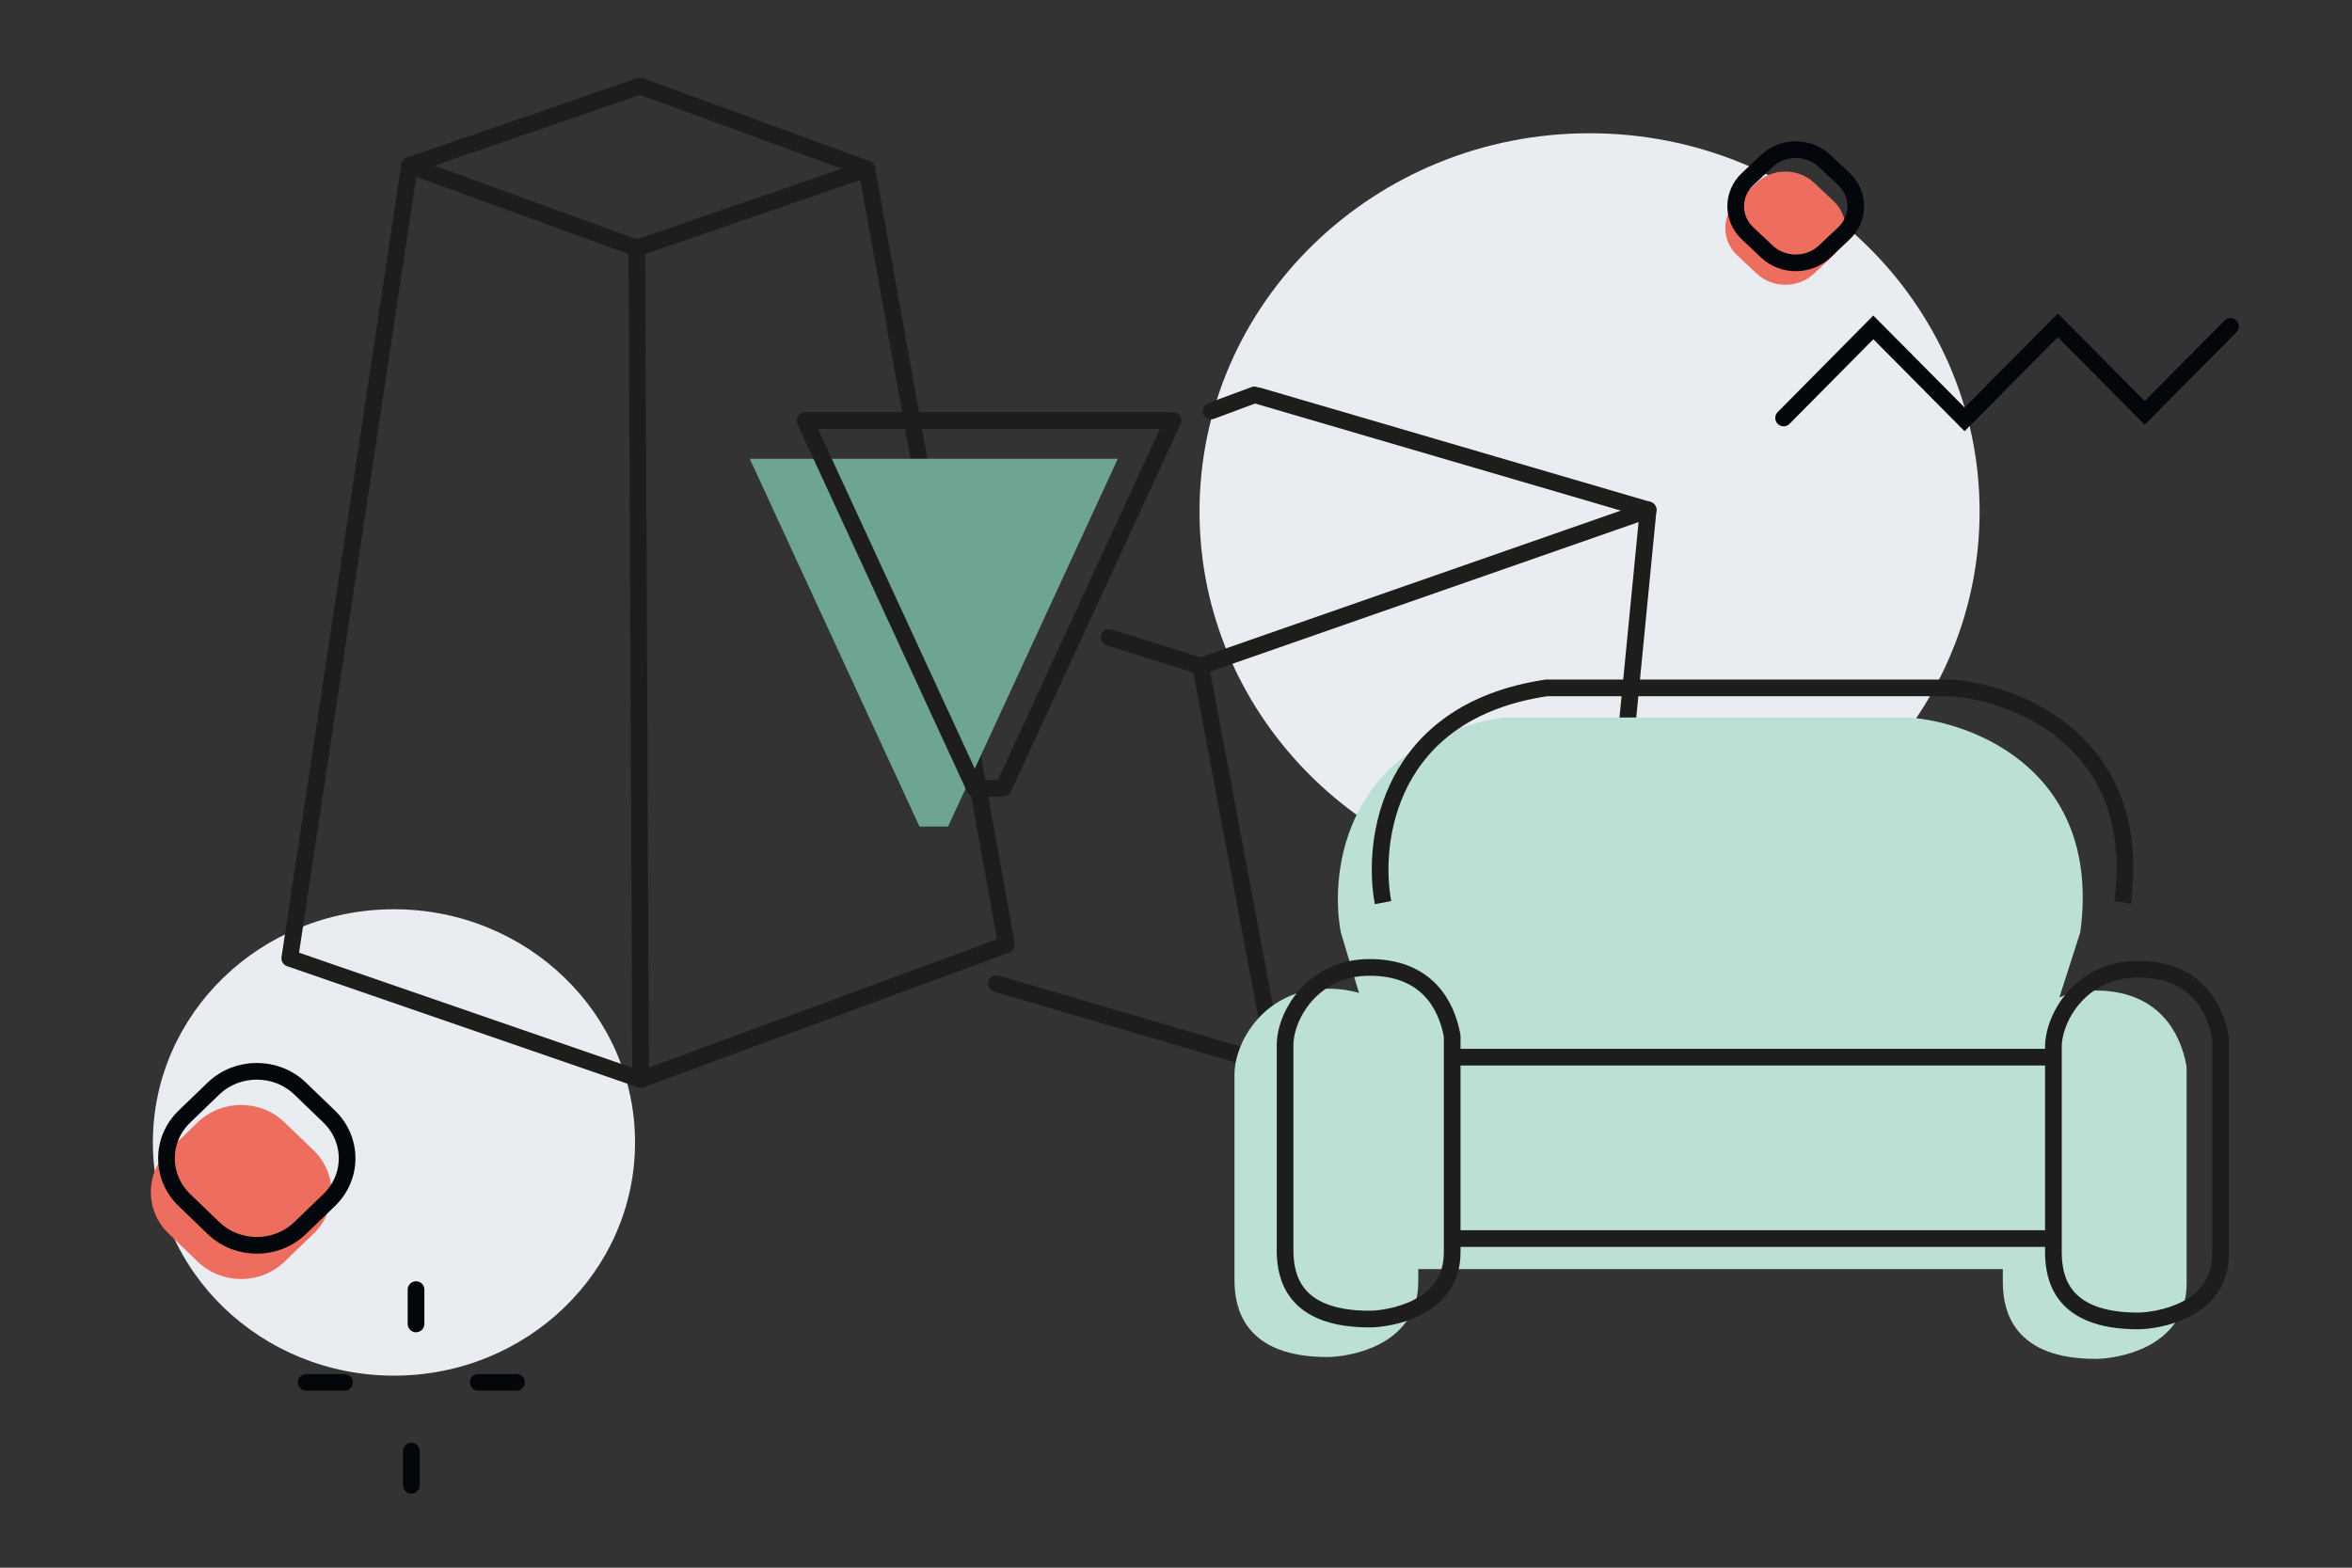
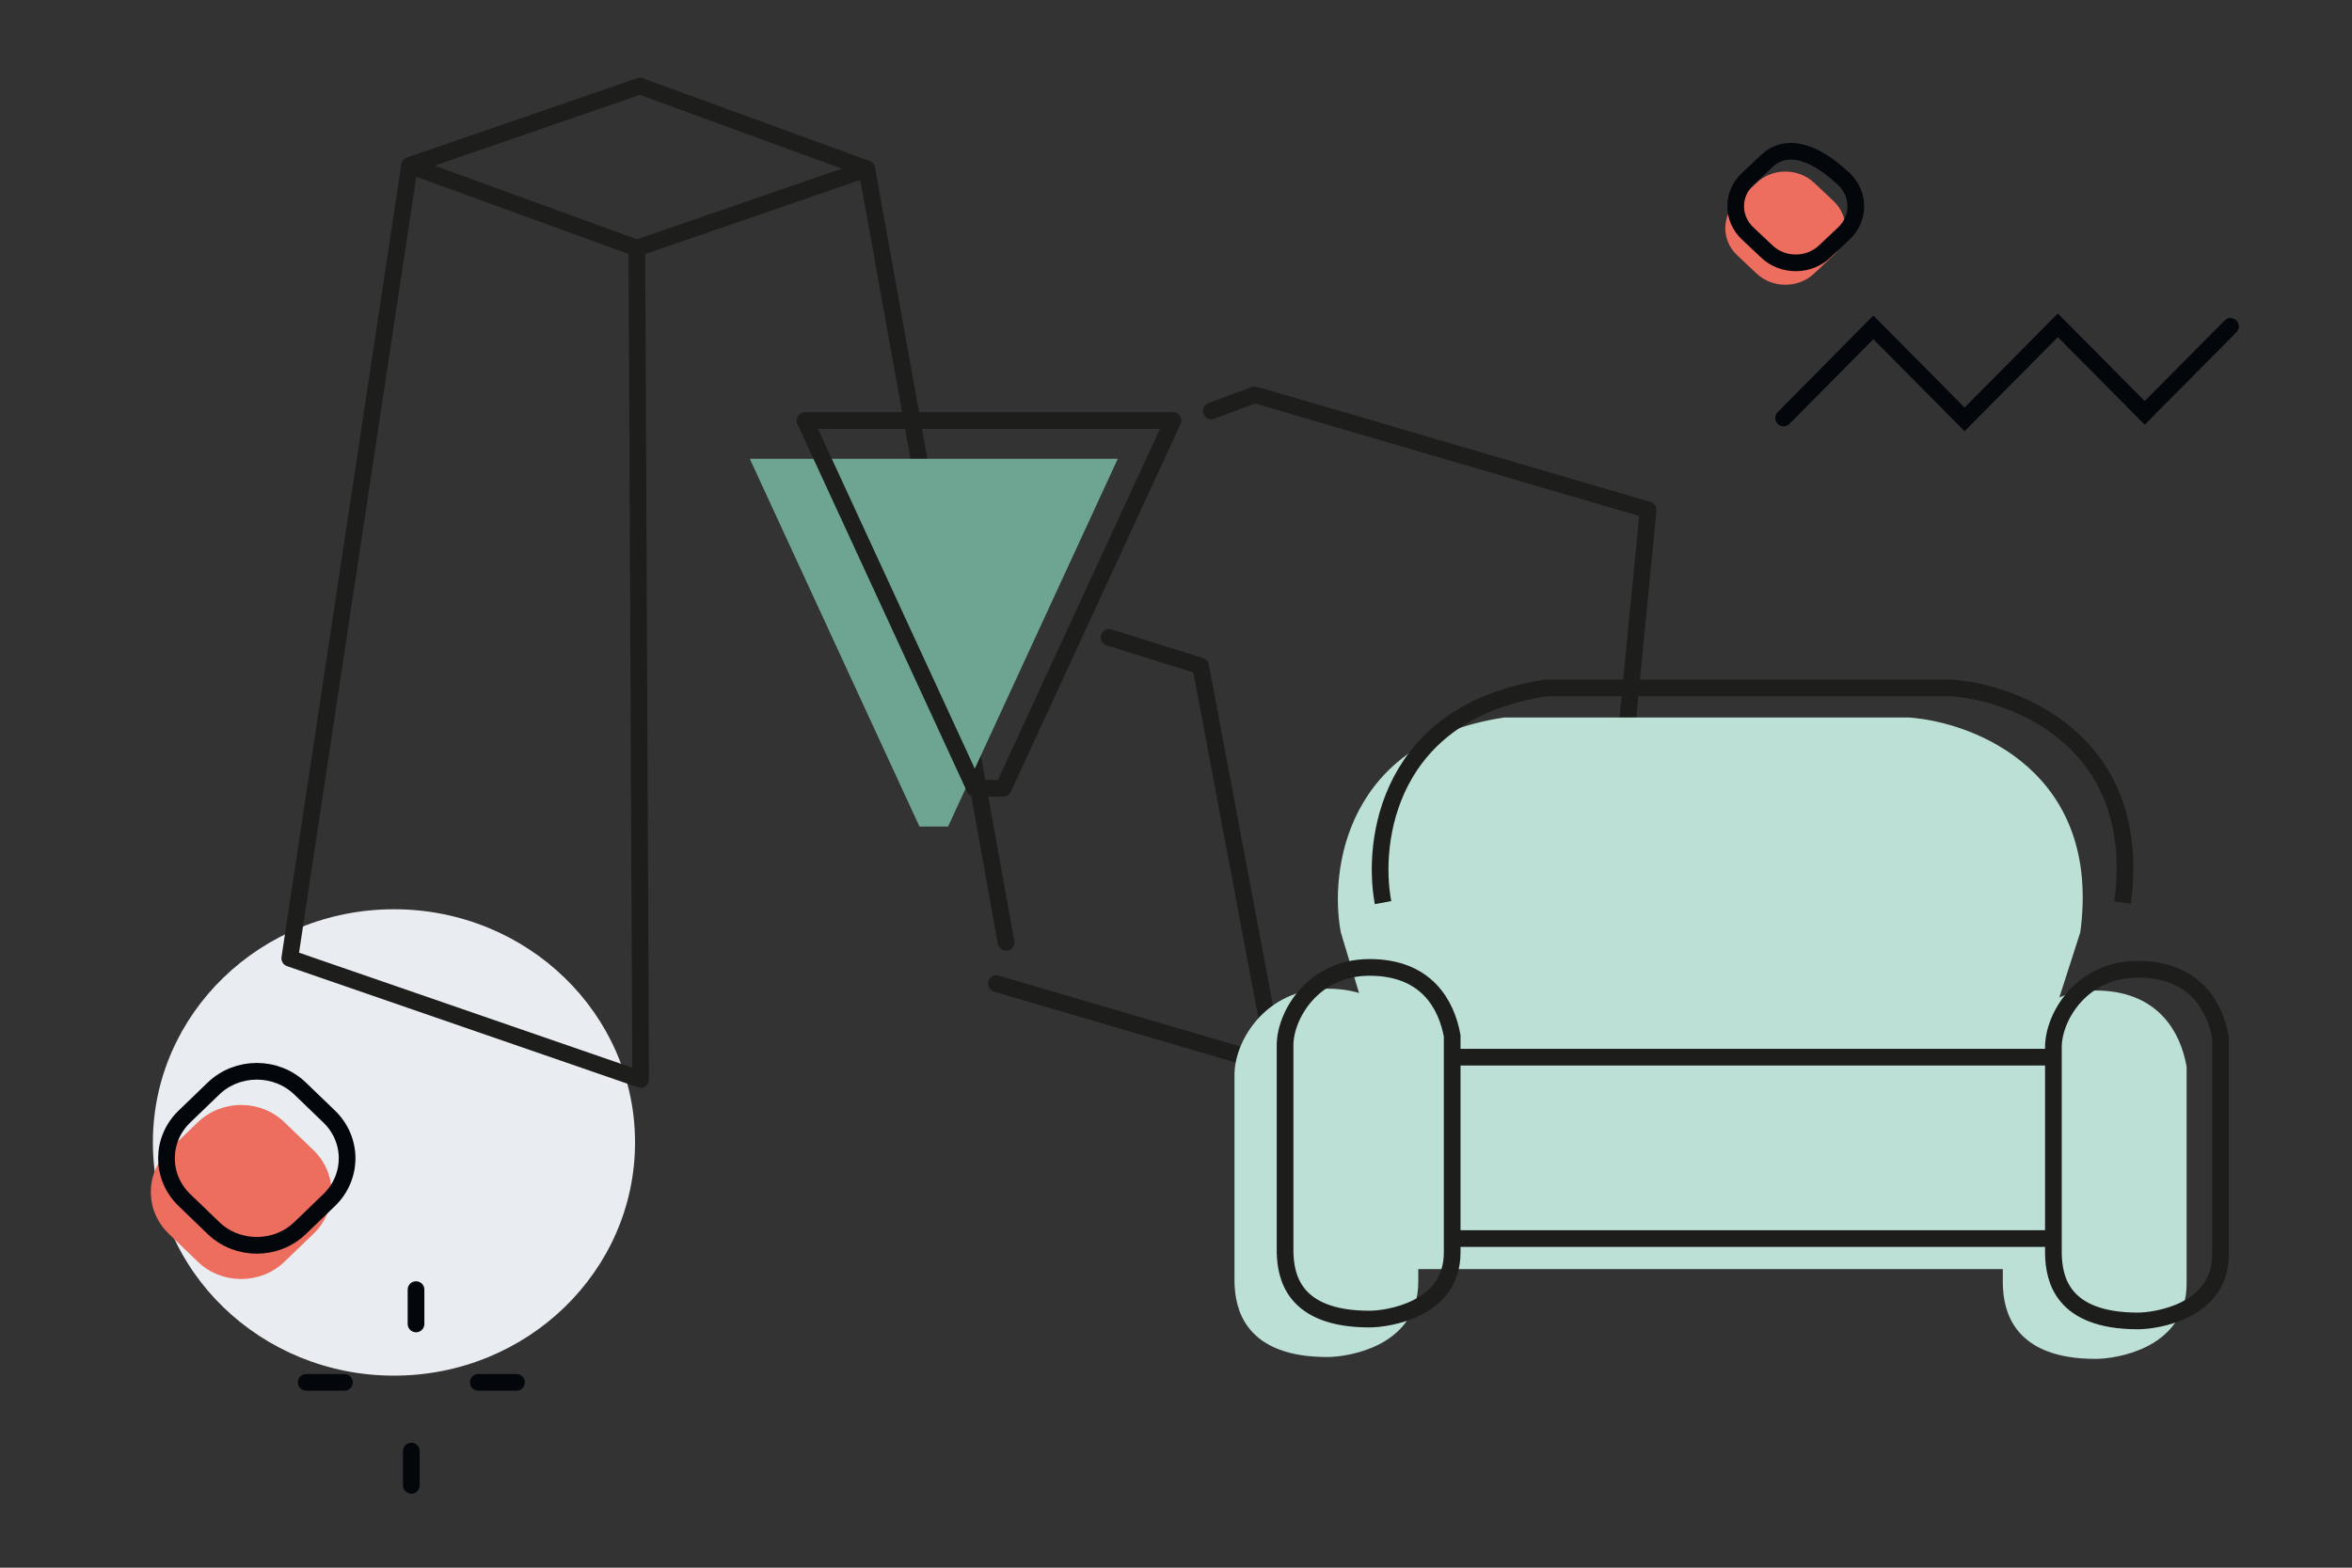
<svg xmlns="http://www.w3.org/2000/svg" width="282" height="188" viewBox="0 0 282 188" fill="none">
  <rect x="0" y="0" width="282" height="188" fill="#333333" stroke="none" />
  <path d="M47.235 164.97C63.199 164.97 76.14 152.45 76.14 137.005C76.14 121.56 63.199 109.04 47.235 109.04C31.271 109.04 18.33 121.56 18.33 137.005C18.33 152.45 31.271 164.97 47.235 164.97Z" fill="#E9EDF1" />
-   <path d="M190.585 106.69C216.413 106.69 237.35 86.384 237.35 61.335C237.35 36.286 216.413 15.98 190.585 15.98C164.757 15.98 143.82 36.286 143.82 61.335C143.82 86.384 164.757 106.69 190.585 106.69Z" fill="#E9EDF1" />
  <path d="M132.971 76.434L143.953 79.876L152.967 127.796L119.453 117.955" stroke="#1D1D1B" stroke-width="2" stroke-linecap="round" stroke-linejoin="round" />
  <path d="M192.397 114.576L152.967 127.796" stroke="#1D1D1B" stroke-width="2" stroke-linecap="round" stroke-linejoin="round" />
-   <path d="M197.609 61.15L143.953 79.876" stroke="#1D1D1B" stroke-width="2" stroke-linecap="round" stroke-linejoin="round" />
  <path d="M145.226 49.281L150.391 47.36" stroke="#1D1D1B" stroke-width="2" stroke-linecap="round" stroke-linejoin="round" />
  <path d="M150.873 47.464L197.609 61.15L192.397 114.575" stroke="#1D1D1B" stroke-width="2" stroke-linecap="round" stroke-linejoin="round" />
  <path d="M76.812 129.447L34.742 114.92L49.108 19.84L76.356 29.755L76.812 129.447Z" stroke="#1D1D1B" stroke-width="2" stroke-linecap="round" stroke-linejoin="round" />
  <path d="M76.778 10.34L103.924 20.252L120.623 113.002" stroke="#1D1D1B" stroke-width="2" stroke-linecap="round" stroke-linejoin="round" />
-   <path d="M120.623 113.305L76.812 129.447" stroke="#1D1D1B" stroke-width="2" stroke-linecap="round" stroke-linejoin="round" />
  <path d="M103.924 20.252L76.356 29.755" stroke="#1D1D1B" stroke-width="2" stroke-linecap="round" stroke-linejoin="round" />
  <path d="M76.672 10.34L49.108 19.84" stroke="#1D1D1B" stroke-width="2" stroke-linecap="round" stroke-linejoin="round" />
  <path d="M113.672 99.119H110.242L89.897 55.017H134.021L113.672 99.119Z" fill="#6EA592" />
  <path d="M120.29 94.533H116.86L96.515 50.431H140.639L120.29 94.533Z" stroke="#1D1D1B" stroke-width="2" stroke-linecap="round" stroke-linejoin="round" />
  <path d="M180.333 86.047C161.356 88.888 159.375 104.396 160.757 111.795L163.291 120.23C165.363 120.97 169.463 123.87 169.278 129.553H241.133C241.364 127.037 242.746 121.828 246.43 121.118L249.424 111.795C252.004 92.617 236.834 86.639 228.927 86.047H180.333Z" fill="#BCDFD6" />
  <path d="M169.048 127.777V153.747C169.048 160.672 161.218 161.737 159.145 161.737C149.933 161.737 149.089 156.558 149.012 153.747V128.886C149.012 125.335 152.328 119.564 159.145 119.564C165.962 119.564 168.358 124.003 169.048 127.777Z" fill="#BCDFD6" stroke="#BCDFD6" stroke-width="2" />
  <path d="M261.17 127.999V153.969C261.17 160.894 253.34 161.96 251.267 161.96C242.055 161.96 241.211 156.78 241.134 153.969V129.109C241.134 125.557 244.45 119.786 251.267 119.786C258.084 119.786 260.479 124.225 261.17 127.999Z" fill="#BCDFD6" stroke="#BCDFD6" stroke-width="2" />
  <path d="M169.739 152.193V126.445H241.133V152.193H169.739Z" fill="#BCDFD6" />
  <path d="M165.823 108.244C164.441 100.845 166.422 85.337 185.399 82.496H233.993C241.9 83.088 257.07 89.066 254.49 108.244" stroke="#1D1D1B" stroke-width="2" />
  <path d="M174.114 124.225V150.195C174.114 157.121 166.284 158.186 164.211 158.186C154.999 158.186 154.154 153.007 154.078 150.195V125.335C154.078 121.784 157.394 116.012 164.211 116.012C171.028 116.012 173.423 120.452 174.114 124.225Z" stroke="#1D1D1B" stroke-width="2" />
  <path d="M266.236 124.447V150.417C266.236 157.343 258.406 158.408 256.333 158.408C247.121 158.408 246.276 153.229 246.199 150.417V125.557C246.199 122.006 249.516 116.235 256.333 116.235C263.15 116.235 265.545 120.674 266.236 124.447Z" stroke="#1D1D1B" stroke-width="2" />
  <line x1="174.345" y1="126.777" x2="246.2" y2="126.777" stroke="#1D1D1B" stroke-width="2" />
  <line x1="174.345" y1="148.53" x2="246.2" y2="148.53" stroke="#1D1D1B" stroke-width="2" />
  <path d="M37.589 137.938L34.109 134.584C31.239 131.818 26.586 131.818 23.716 134.585L20.237 137.938C17.367 140.704 17.366 145.189 20.236 147.955L23.716 151.308C26.586 154.074 31.239 154.074 34.109 151.308L37.589 147.955C40.459 145.189 40.459 140.704 37.589 137.938Z" fill="#ED6D5F" />
  <path d="M39.465 133.898L35.986 130.544C33.115 127.778 28.462 127.778 25.593 130.544L22.113 133.898C19.243 136.664 19.243 141.148 22.113 143.915L25.592 147.268C28.462 150.034 33.116 150.034 35.986 147.268L39.465 143.915C42.335 141.149 42.335 136.664 39.465 133.898Z" stroke="#03070B" stroke-width="2" stroke-miterlimit="10" stroke-linecap="round" />
  <path d="M219.831 24.103L217.516 21.922C215.607 20.122 212.513 20.123 210.604 21.922L208.289 24.103C206.381 25.902 206.38 28.819 208.289 30.618L210.604 32.799C212.513 34.599 215.608 34.599 217.516 32.799L219.831 30.618C221.74 28.819 221.74 25.902 219.831 24.103Z" fill="#ED6D5F" />
-   <path d="M221.078 21.475L218.764 19.294C216.855 17.495 213.76 17.495 211.851 19.294L209.537 21.475C207.628 23.274 207.628 26.191 209.537 27.991L211.851 30.172C213.76 31.971 216.855 31.971 218.764 30.172L221.078 27.991C222.987 26.191 222.987 23.274 221.078 21.475Z" stroke="#03070B" stroke-width="2" stroke-miterlimit="10" stroke-linecap="round" />
+   <path d="M221.078 21.475C216.855 17.495 213.76 17.495 211.851 19.294L209.537 21.475C207.628 23.274 207.628 26.191 209.537 27.991L211.851 30.172C213.76 31.971 216.855 31.971 218.764 30.172L221.078 27.991C222.987 26.191 222.987 23.274 221.078 21.475Z" stroke="#03070B" stroke-width="2" stroke-miterlimit="10" stroke-linecap="round" />
  <path d="M213.85 50.125L224.608 39.258L235.548 50.29L246.732 39.01L257.147 49.513L267.43 39.142" stroke="#03070B" stroke-width="2" stroke-miterlimit="10" stroke-linecap="round" />
  <path d="M49.88 158.77V154.652" stroke="#03070B" stroke-width="2" stroke-miterlimit="10" stroke-linecap="round" />
  <path d="M36.712 165.775H41.297" stroke="#03070B" stroke-width="2" stroke-miterlimit="10" stroke-linecap="round" />
  <path d="M57.344 165.775H61.929" stroke="#03070B" stroke-width="2" stroke-miterlimit="10" stroke-linecap="round" />
  <path d="M49.319 178.13V174.012" stroke="#03070B" stroke-width="2" stroke-miterlimit="10" stroke-linecap="round" />
</svg>